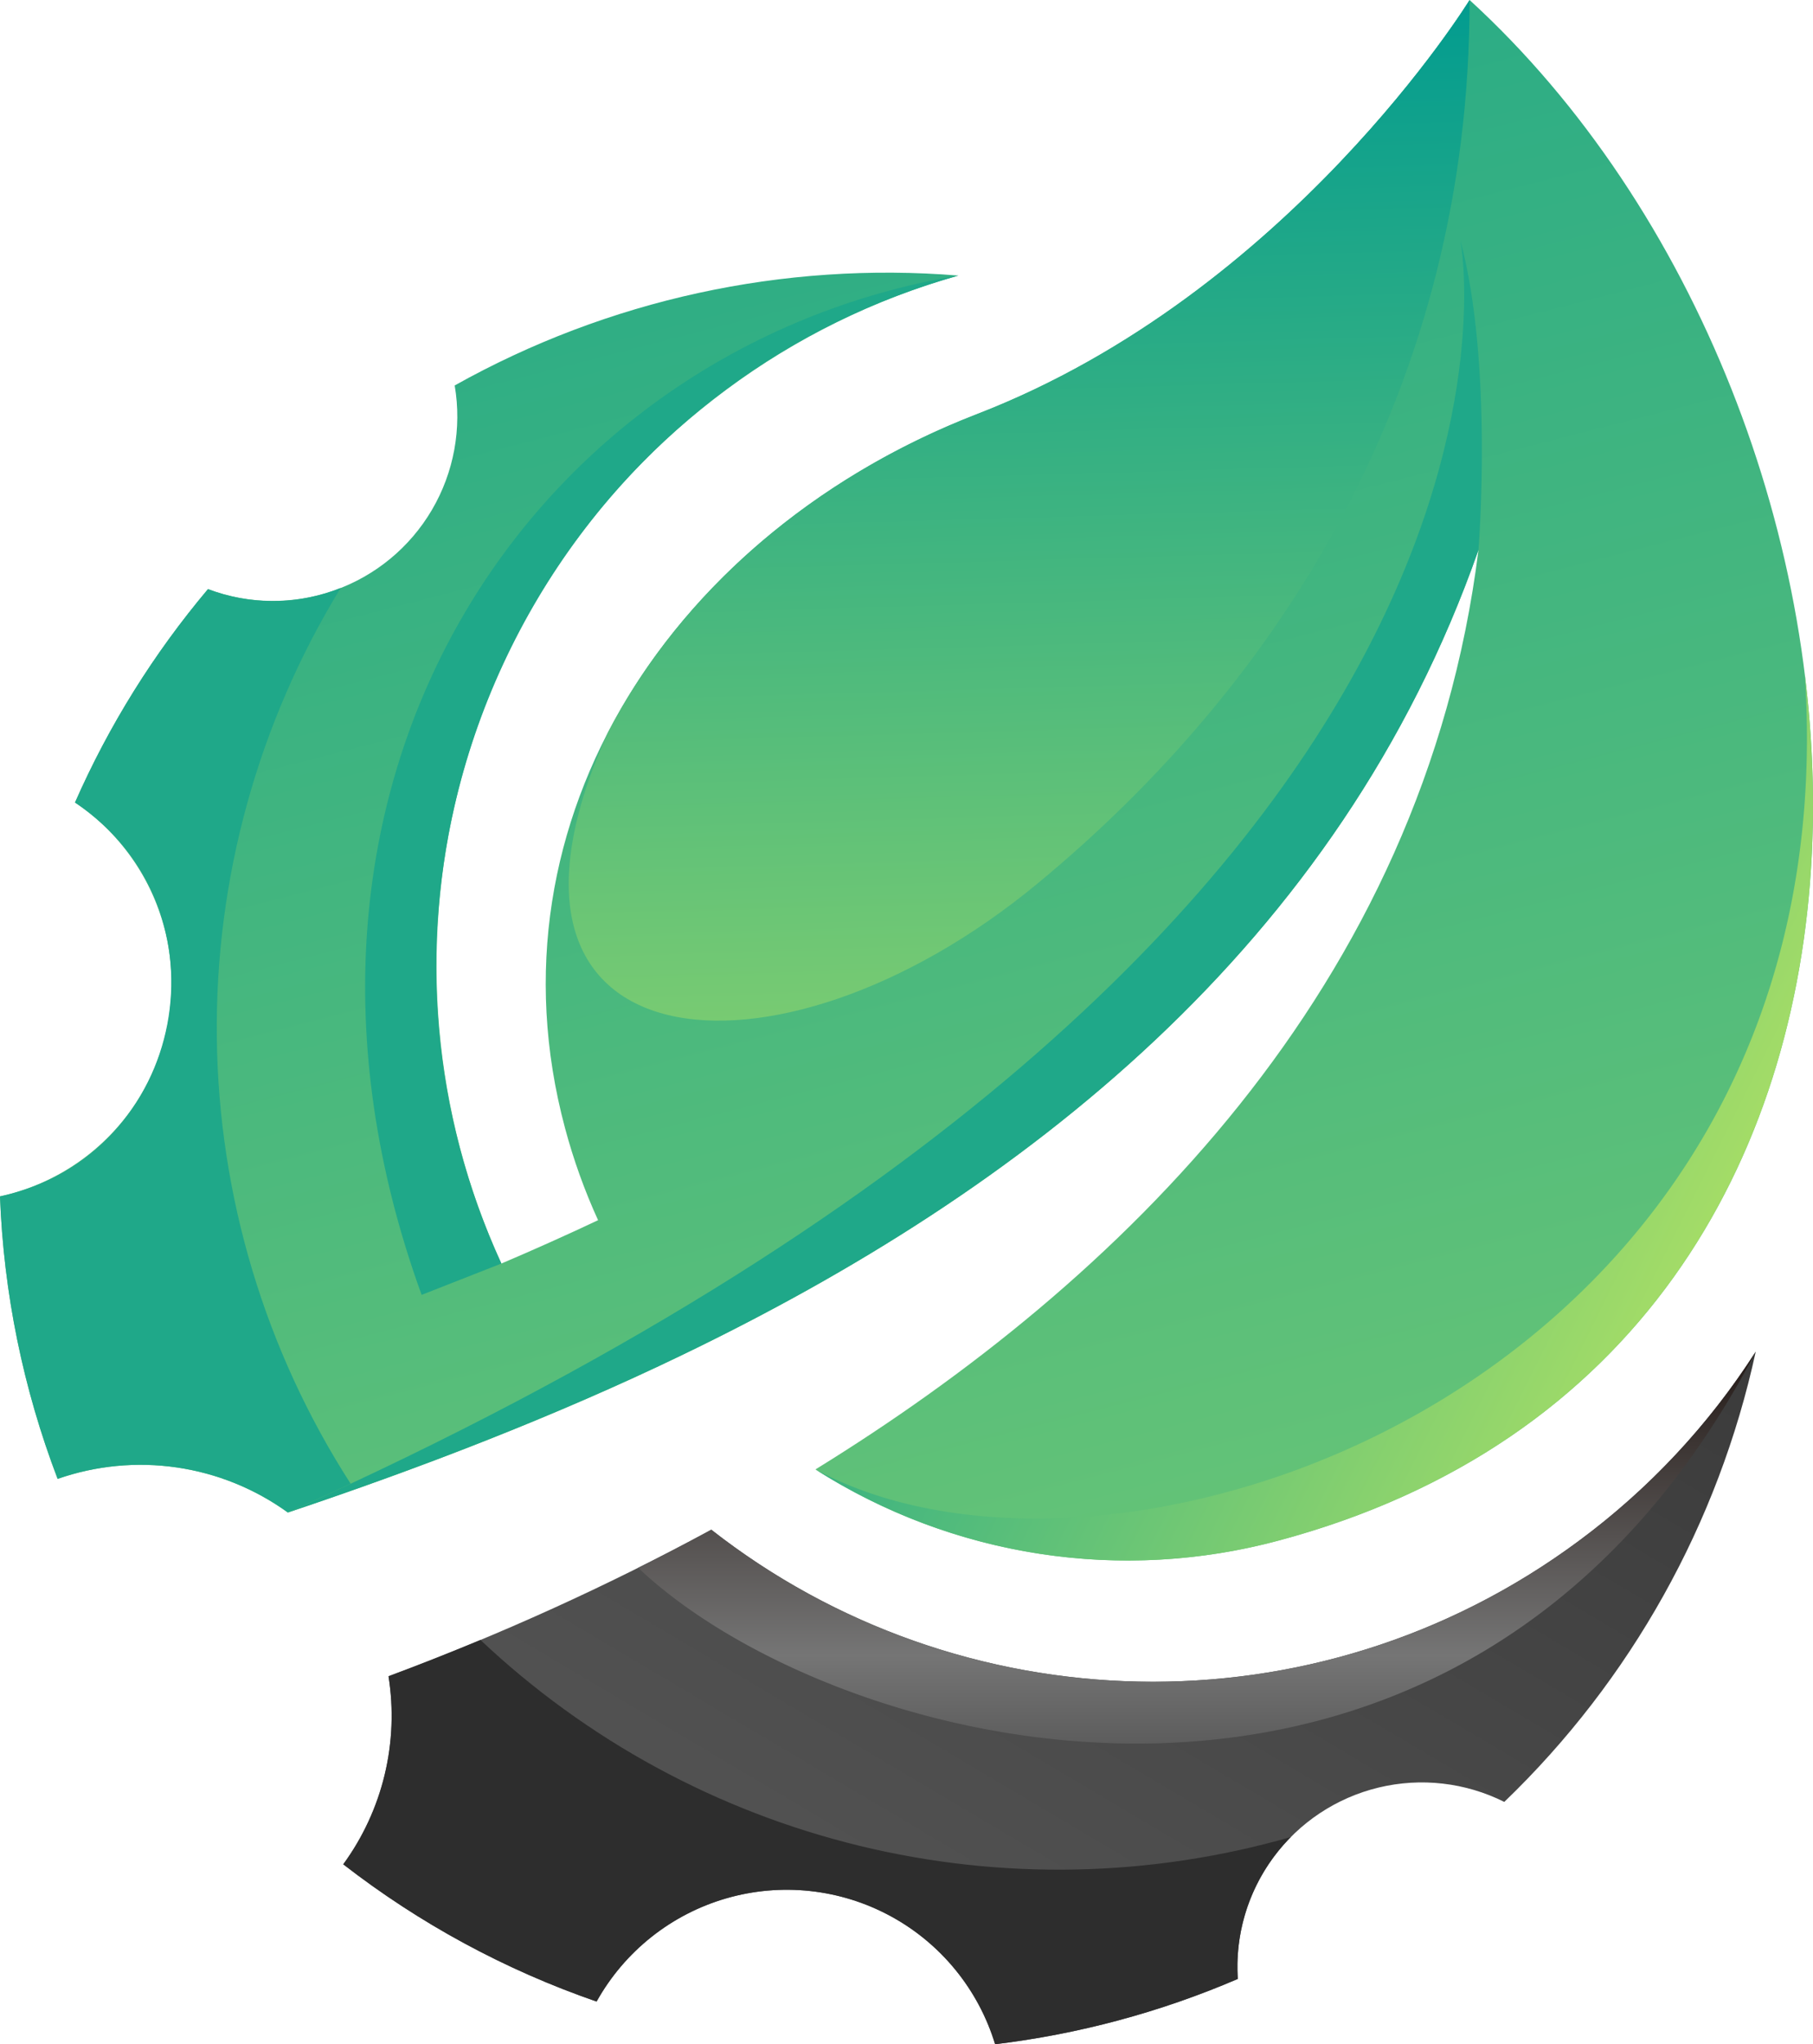
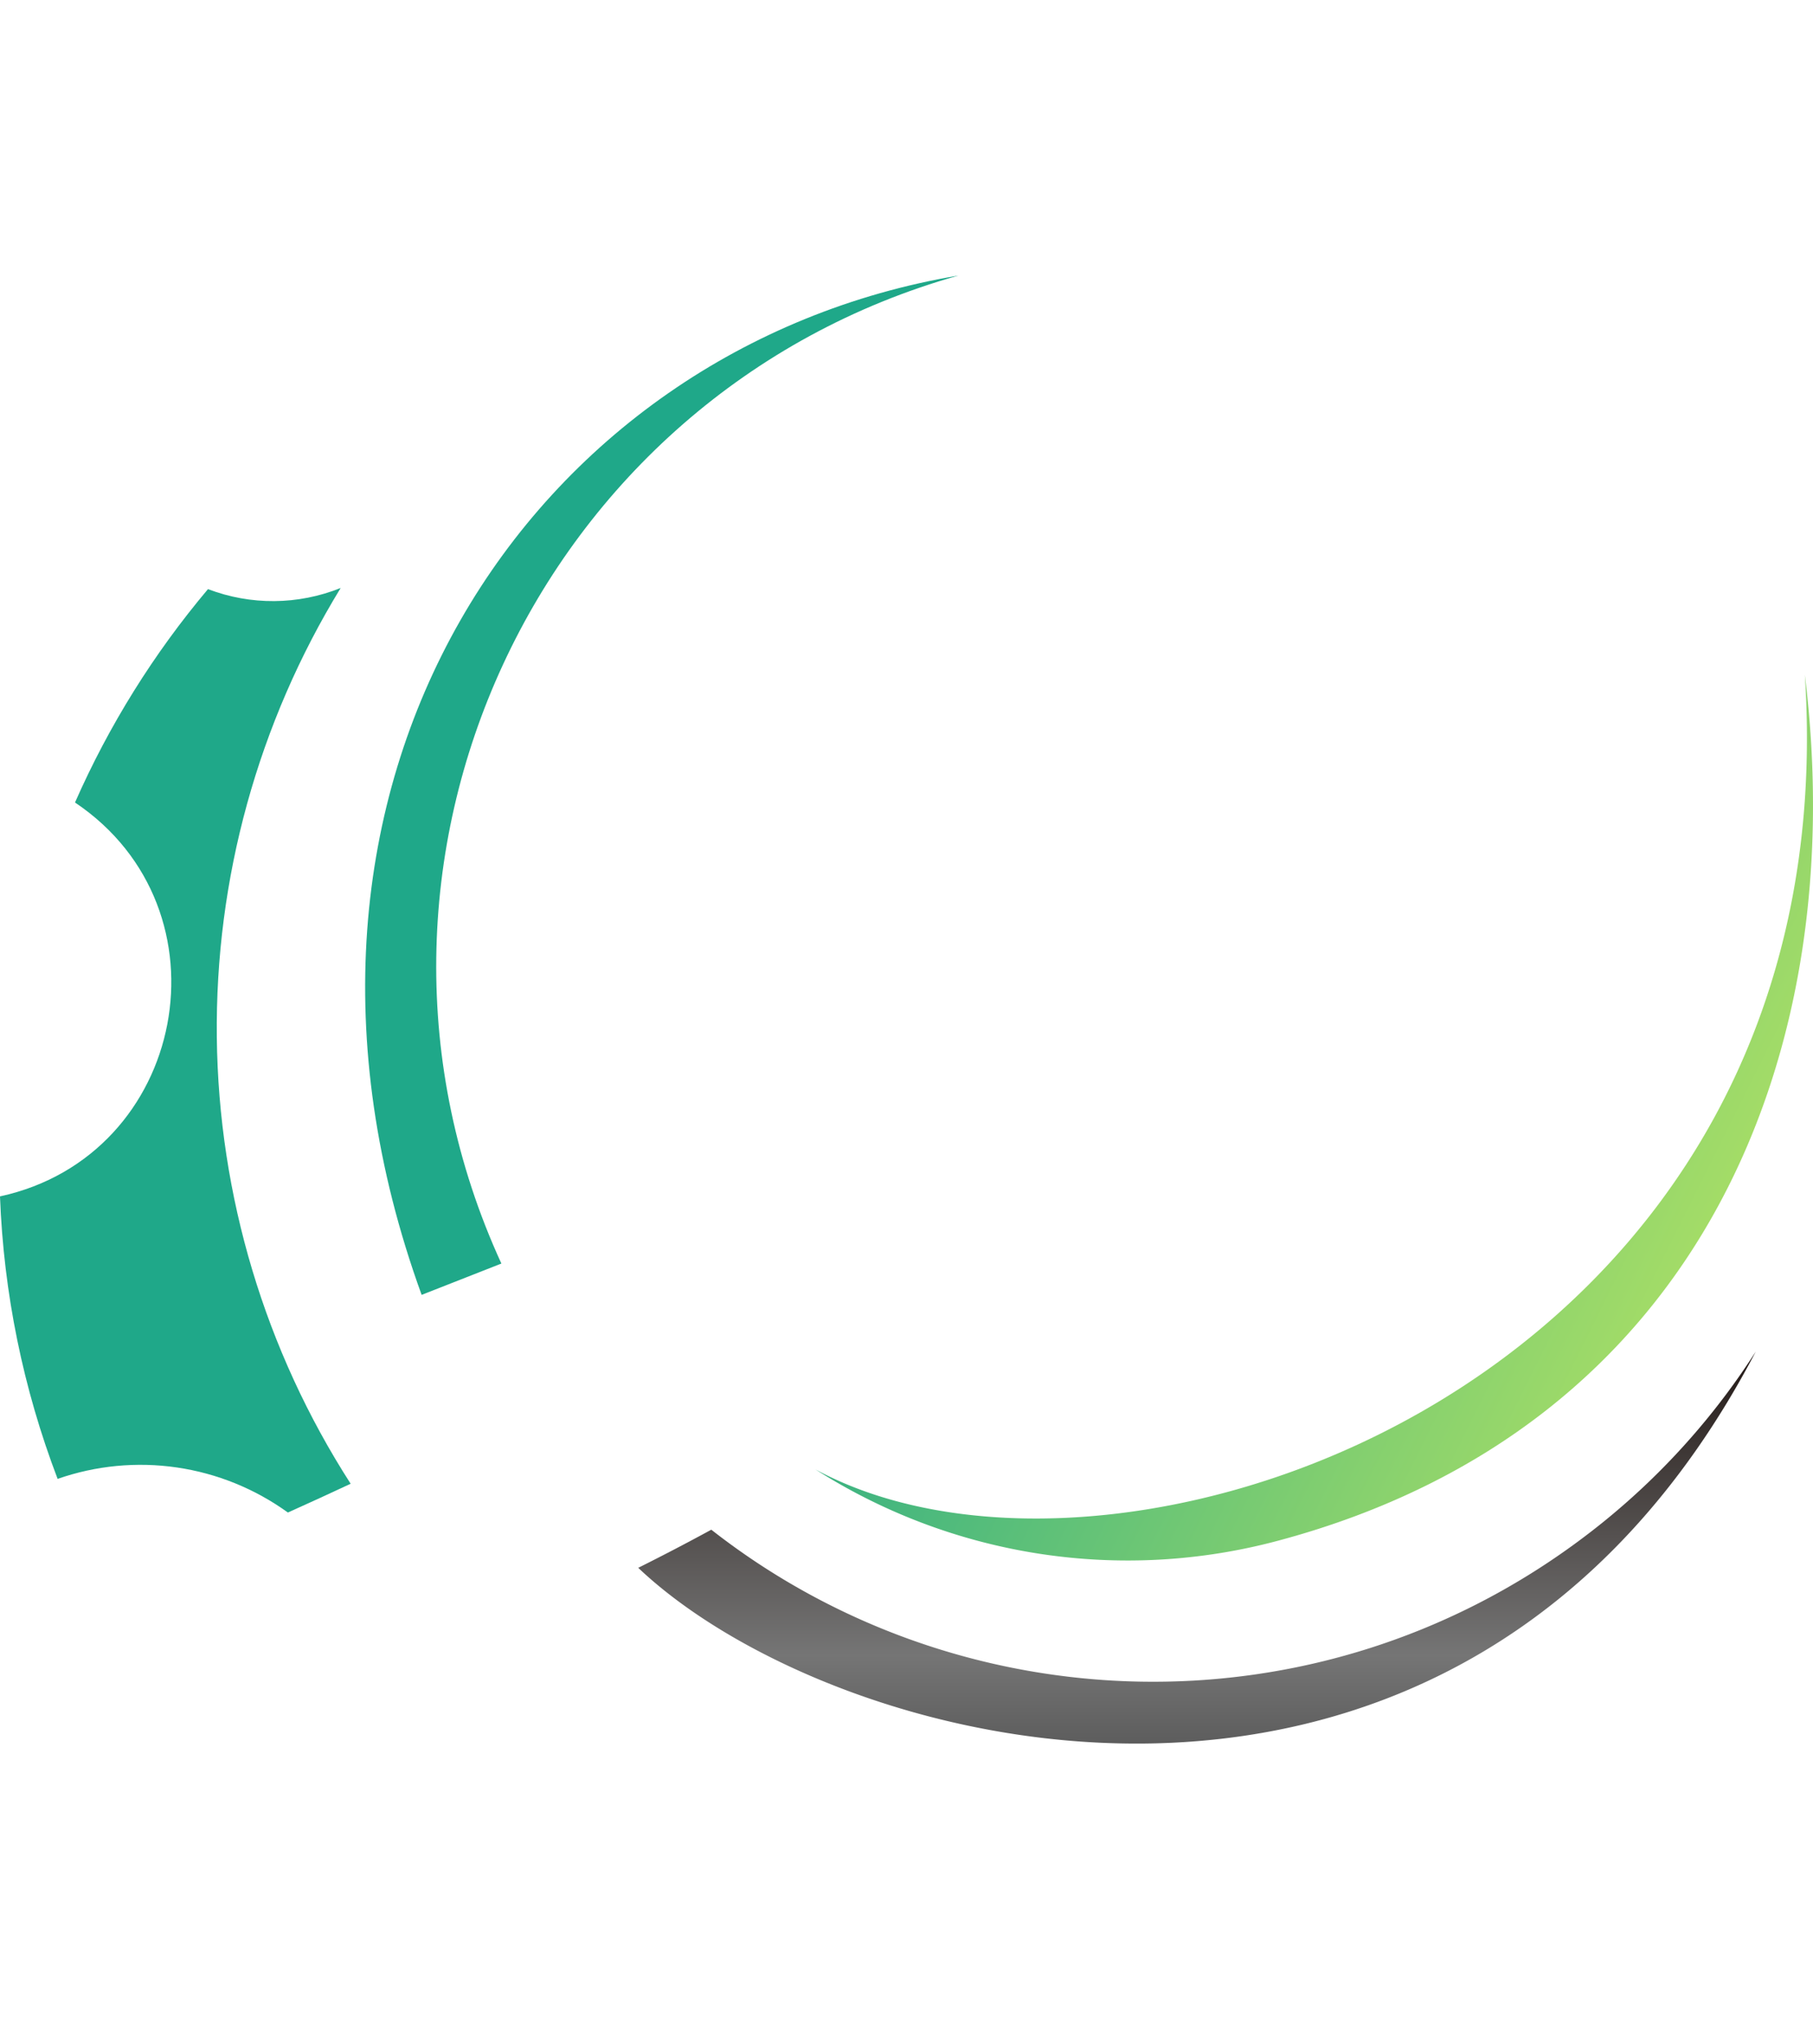
<svg xmlns="http://www.w3.org/2000/svg" xmlns:xlink="http://www.w3.org/1999/xlink" width="1200" height="1352.321" viewBox="0 0 1200 1352.321">
  <defs>
    <linearGradient id="linear-gradient" x1="0.5" x2="0.548" y2="1.811" gradientUnits="objectBoundingBox">
      <stop offset="0" stop-color="#009b90" />
      <stop offset="1" stop-color="#ecf955" />
    </linearGradient>
    <clipPath id="clip-path">
-       <path id="Path_207" data-name="Path 207" d="M1357.151,1682.444a166.578,166.578,0,0,1-29.961,124.417,585.4,585.4,0,0,0,167.689,90.794,144.118,144.118,0,0,1,263.764,28.237,584.109,584.109,0,0,0,160.641-43.2,122.05,122.05,0,0,1,176.387-117.11,585.734,585.734,0,0,0,166.438-297.89,472.767,472.767,0,0,1-117.022,125.161c-175.2,129.895-410.5,120.921-574.28-7.342a1673.433,1673.433,0,0,1-213.655,96.932" transform="translate(-1327.19 -1467.693)" fill="none" clip-rule="evenodd" />
-     </clipPath>
+       </clipPath>
    <linearGradient id="linear-gradient-2" x1="-3.908" y1="3.745" x2="1.304" y2="-0.587" gradientUnits="objectBoundingBox">
      <stop offset="0" stop-color="#231916" />
      <stop offset="0.536" stop-color="#757575" />
      <stop offset="1" stop-color="#2d2d2d" />
    </linearGradient>
    <clipPath id="clip-path-2">
-       <path id="Path_208" data-name="Path 208" d="M2091.149,2162.252a384.652,384.652,0,0,1-306.683-47.027c199.353-122.879,402.473-317.185,438.848-608.294-92.243,262.847-302.94,424.469-526.283,532.213l-.011-.011v.039q-32.913,15.877-66.092,30.226h-.014c-65.913,28.611-132.011,53-195.642,74.337a166.511,166.511,0,0,0-152.4-22.258,585.589,585.589,0,0,1-38.145-186.871,144.122,144.122,0,0,0,49.65-260.571,584.578,584.578,0,0,1,88.017-141.16,122.045,122.045,0,0,0,163.292-134.722,585.713,585.713,0,0,1,333.391-72.7,472.99,472.99,0,0,0-153.751,75.594c-183.206,135.829-240.222,378.663-148.739,577.983q32.268-13.722,63.99-28.673l.011.005a387.787,387.787,0,0,1-21.859-60.867c-55.149-205.776,74.046-395.607,272.746-472.433,206.591-79.865,325.953-273.906,325.953-273.906,299.865,274.236,346.285,892.466-126.28,1019.093" transform="translate(-1244.729 -1143.159)" fill="none" clip-rule="evenodd" />
-     </clipPath>
+       </clipPath>
    <linearGradient id="linear-gradient-3" x1="0" y1="-0.485" x2="1.133" y2="3.041" xlink:href="#linear-gradient" />
    <clipPath id="clip-path-3">
      <path id="Path_209" data-name="Path 209" d="M1407.47,1627.422c48.434-93.182,136.014-168.521,244.212-210.357,206.591-79.865,325.952-273.906,325.952-273.906.147,254.6-124.076,451.12-286.657,585.036C1518,1870.685,1306.735,1849.428,1407.47,1627.422" transform="translate(-1381.357 -1143.159)" fill="url(#linear-gradient)" clip-rule="evenodd" />
    </clipPath>
    <linearGradient id="linear-gradient-5" x1="-0.199" y1="0.354" x2="1.18" y2="1" xlink:href="#linear-gradient" />
    <linearGradient id="linear-gradient-6" x1="0.5" y1="0" x2="0.5" y2="1" xlink:href="#linear-gradient-2" />
    <clipPath id="clip-path-4">
      <path id="Path_214" data-name="Path 214" d="M1476.823,1876.915a557.329,557.329,0,0,1-6.6-592.577,120.306,120.306,0,0,1-87.833.755,584.581,584.581,0,0,0-88.017,141.161c105.346,70.651,74.106,233.711-49.65,260.571a585.581,585.581,0,0,0,38.145,186.87,166.512,166.512,0,0,1,152.4,22.258q21.155-9.492,41.552-19.037" transform="translate(-1244.729 -1284.338)" fill="#1fa889" clip-rule="evenodd" />
    </clipPath>
    <clipPath id="clip-path-5">
      <path id="Path_215" data-name="Path 215" d="M1418.012,1536.931c-21.523,8.967-41.93,16.943-60.861,24a166.578,166.578,0,0,1-29.961,124.417,585.4,585.4,0,0,0,167.689,90.794,144.117,144.117,0,0,1,263.764,28.237,584.13,584.13,0,0,0,160.641-43.2,122.1,122.1,0,0,1,35.07-93.863,557.808,557.808,0,0,1-536.342-130.382" transform="translate(-1327.19 -1536.931)" fill="none" clip-rule="evenodd" />
    </clipPath>
    <linearGradient id="linear-gradient-7" x1="-5.826" y1="5.703" x2="-5.821" y2="5.703" xlink:href="#linear-gradient-2" />
  </defs>
  <g id="Group_181" data-name="Group 181" transform="translate(-1197.798 -370)">
    <g id="Group_148" data-name="Group 148" transform="translate(1197.798 370)">
      <g id="Group_139" data-name="Group 139" transform="translate(227.188 894.121)">
        <g id="Group_138" data-name="Group 138" transform="translate(0)" clip-path="url(#clip-path)">
          <path id="Path_216" data-name="Path 216" d="M0,0H934.919V458.2H0Z" transform="translate(0.001 0.001)" fill="url(#linear-gradient-2)" />
        </g>
      </g>
      <g id="Group_141" data-name="Group 141">
        <g id="Group_140" data-name="Group 140" clip-path="url(#clip-path-2)">
          <rect id="Rectangle_12" data-name="Rectangle 12" width="1318.982" height="1048.184" transform="translate(0.001 0)" fill="url(#linear-gradient-3)" />
        </g>
      </g>
      <g id="Group_143" data-name="Group 143" transform="translate(376.423)">
        <g id="Group_142" data-name="Group 142" clip-path="url(#clip-path-3)">
-           <rect id="Rectangle_13" data-name="Rectangle 13" width="671.045" height="727.525" transform="translate(-74.623 0)" fill="url(#linear-gradient)" />
-         </g>
+           </g>
      </g>
-       <path id="Path_210" data-name="Path 210" d="M2089.964,1200.864s87.658,453.879-776.074,841.593c86.8-29.1,176.618-63.505,261.758-104.592,223.344-107.744,434.04-269.366,526.284-532.213,0,0,9.946-122.772-11.968-204.788" transform="translate(-1123.347 -1041.882)" fill="#1fa889" fill-rule="evenodd" />
      <path id="Path_211" data-name="Path 211" d="M2095.5,1305.17c30.52,466.423-450.952,636.027-654.87,525.709a384.649,384.649,0,0,0,306.683,47.027c281.409-75.407,378.776-325.131,348.187-572.737" transform="translate(-900.897 -858.815)" fill-rule="evenodd" fill="url(#linear-gradient-5)" />
      <path id="Path_212" data-name="Path 212" d="M1422.627,1862.9c-121-263.635,22.909-574.9,302.49-653.577-282.747,47.47-478.014,336.259-355.277,674.3Z" transform="translate(-1090.768 -1027.03)" fill="#1fa889" fill-rule="evenodd" />
      <path id="Path_213" data-name="Path 213" d="M1398.058,1610.727c132.288,125.407,543.637,231.65,739.671-143.034a472.763,472.763,0,0,1-117.023,125.161c-175.2,129.895-410.5,120.921-574.28-7.342q-24.482,13.311-48.368,25.215" transform="translate(-975.623 -573.572)" fill-rule="evenodd" fill="url(#linear-gradient-6)" />
      <g id="Group_145" data-name="Group 145" transform="translate(0 388.961)">
        <g id="Group_144" data-name="Group 144" clip-path="url(#clip-path-4)">
          <rect id="Rectangle_14" data-name="Rectangle 14" width="596.588" height="596.594" transform="translate(-305.806 305.803) rotate(-45)" fill="#1fa889" />
        </g>
      </g>
      <g id="Group_147" data-name="Group 147" transform="translate(227.188 1084.876)">
        <g id="Group_146" data-name="Group 146" transform="translate(0)" clip-path="url(#clip-path-5)">
-           <path id="Path_217" data-name="Path 217" d="M0,0H627.163V267.446H0Z" transform="translate(0.001 -0.001)" fill="url(#linear-gradient-7)" />
-         </g>
+           </g>
      </g>
    </g>
  </g>
</svg>